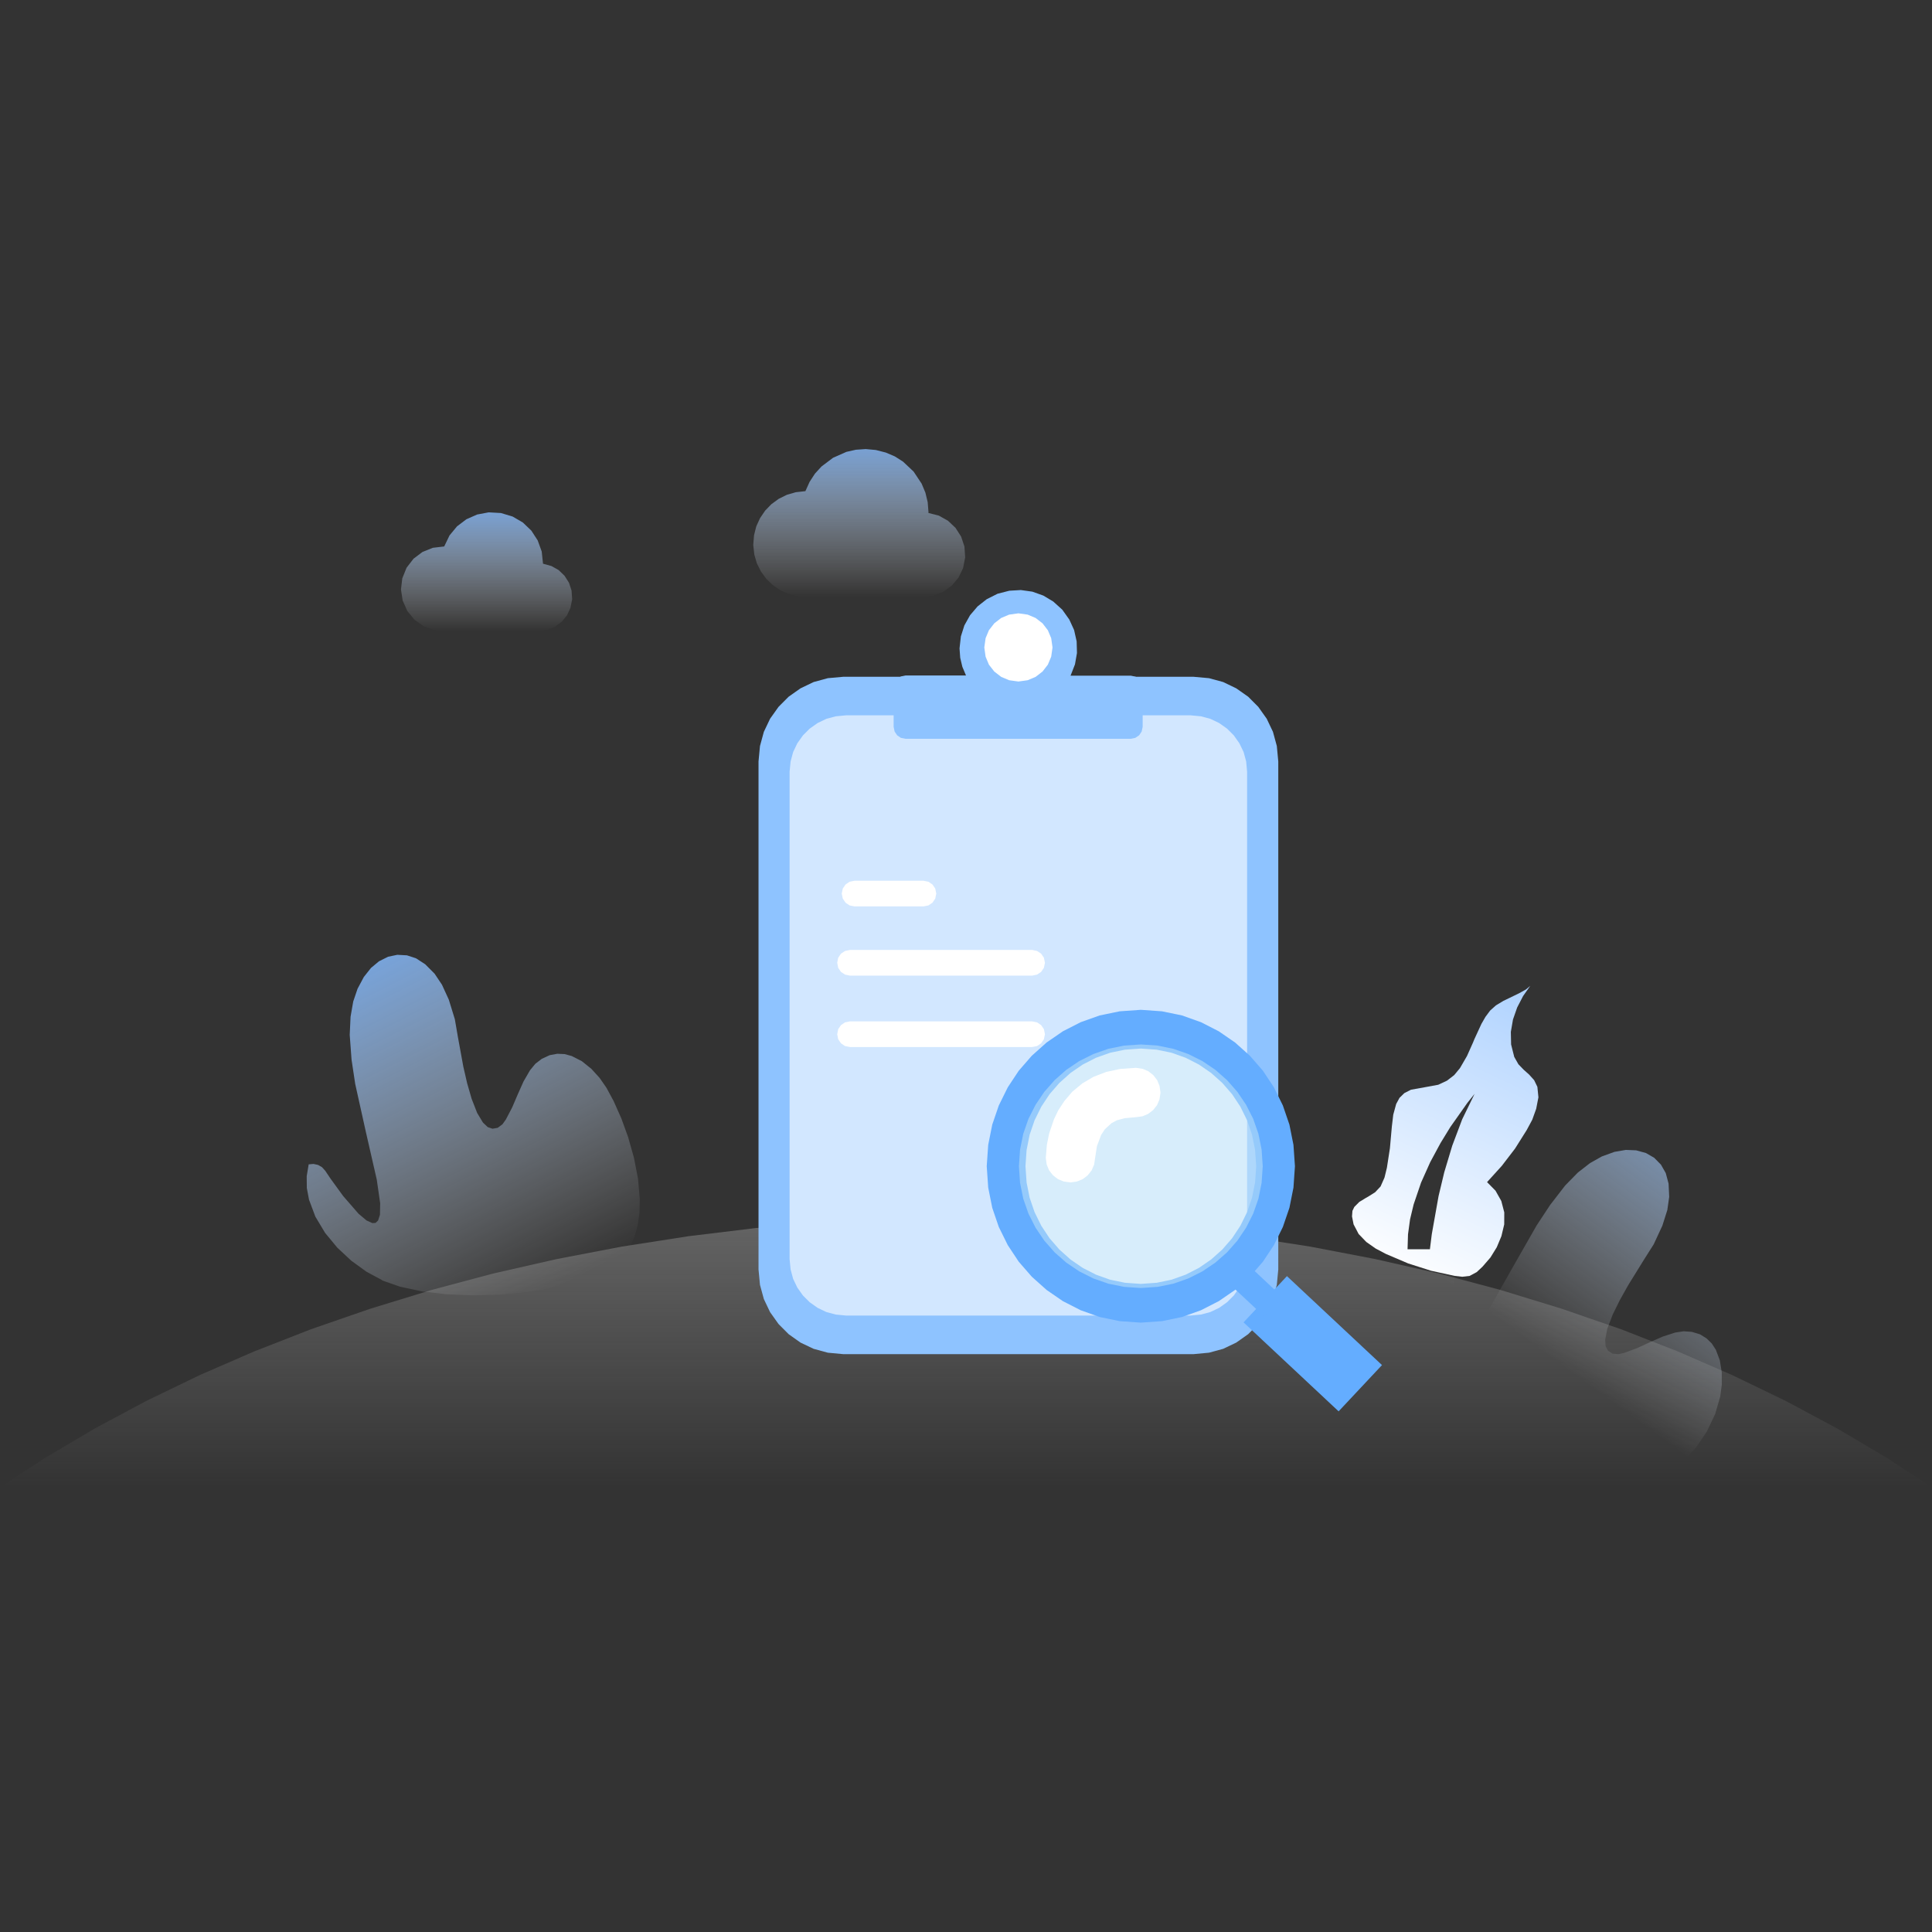
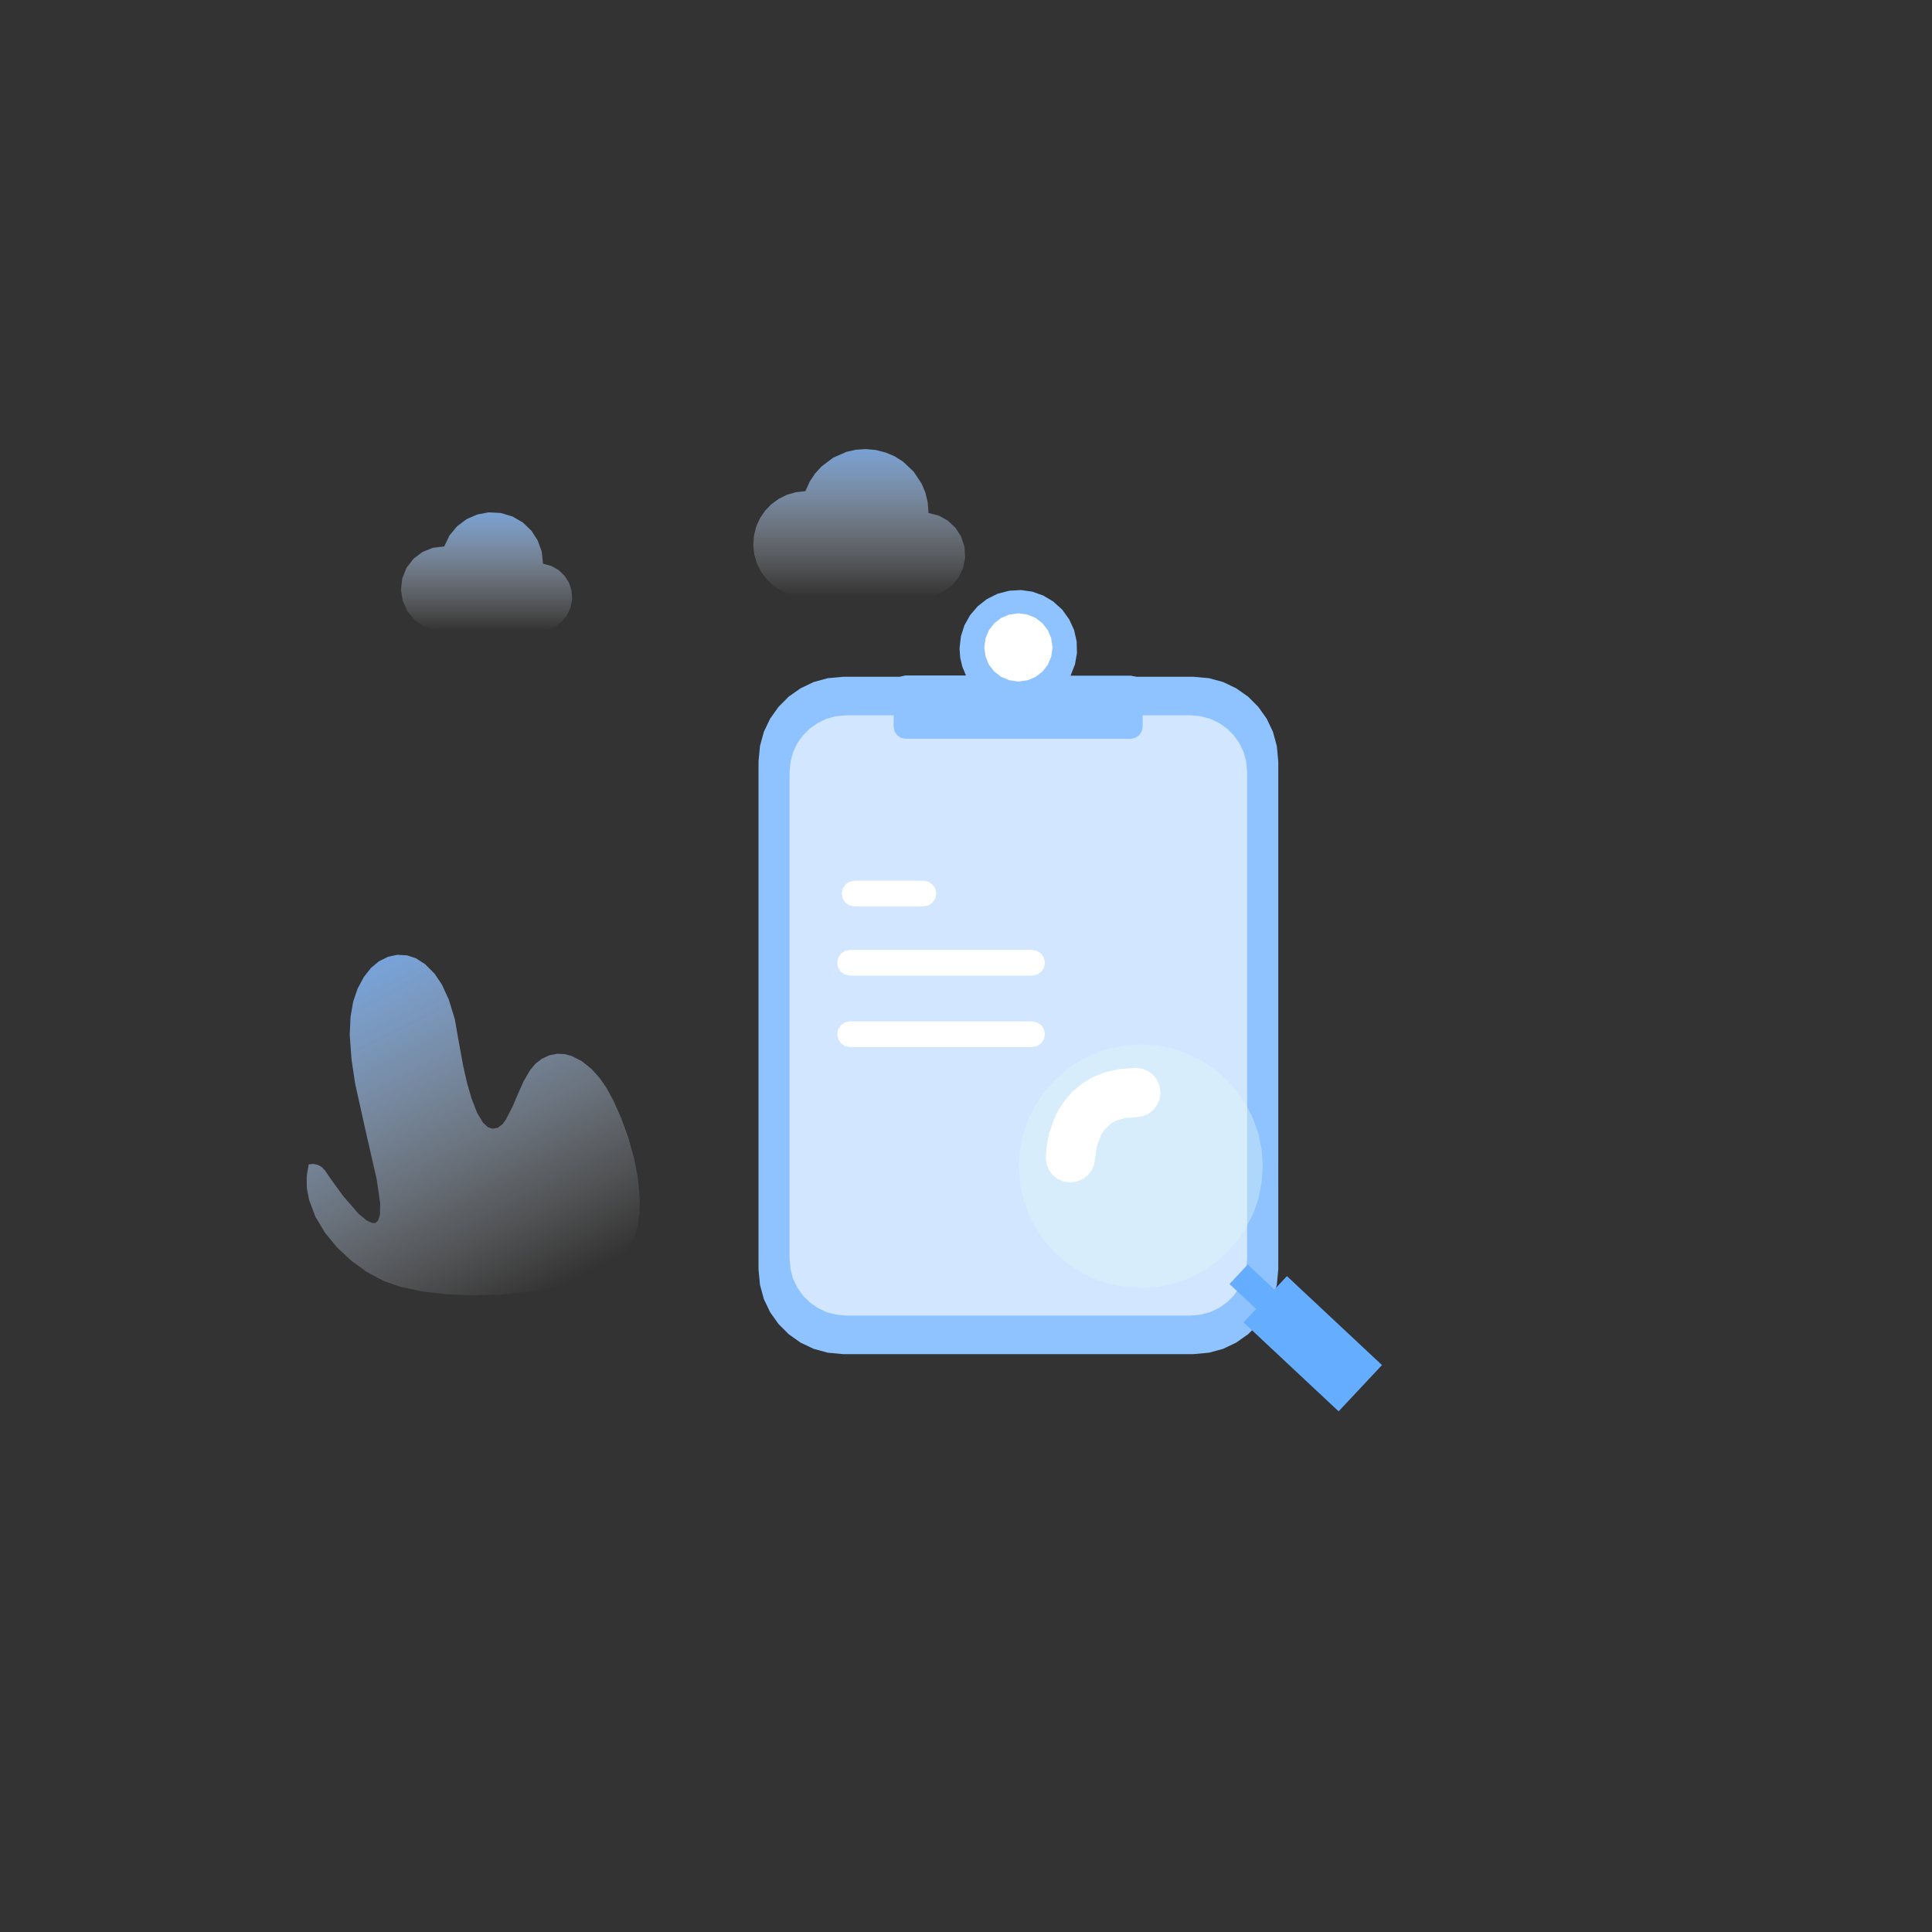
<svg xmlns="http://www.w3.org/2000/svg" width="200" height="200" viewBox="0 0 200 200" fill="none">
  <rect x="0" y="0" width="200" height="200" fill="#333333" stroke="none" />
  <g clip-path="url(#clip0_452_2805)">
    <mask id="mask0_452_2805" style="mask-type:luminance" maskUnits="userSpaceOnUse" x="0" y="0" width="200" height="200">
      <path d="M195.676 0H4.324C1.936 0 0 1.936 0 4.324V195.676C0 198.064 1.936 200 4.324 200H195.676C198.064 200 200 198.064 200 195.676V4.324C200 1.936 198.064 0 195.676 0Z" fill="white" />
    </mask>
    <g mask="url(#mask0_452_2805)">
-       <path d="M147.463 143.772L146.858 142.079L146.448 140.165L146.281 138.186L146.373 136.202L146.594 134.897L146.955 133.678L147.447 132.53L148.1 131.478L148.909 130.572L149.892 129.791L150.291 130.098L150.567 130.497L150.707 130.961L150.702 131.462L150.556 132.422L150.318 134.633L150.264 137.075L150.41 138.137L150.675 138.747L150.939 138.957L151.295 138.946L151.841 138.633L152.656 137.76L154.032 135.722L156.547 131.279L159.068 126.863L160.461 124.749L162.026 122.722L163.343 121.379L164.606 120.398L165.826 119.713L167.133 119.239L168.304 119.039L169.373 119.082L170.393 119.363L171.24 119.853L171.942 120.565L172.439 121.439L172.73 122.528L172.795 123.897L172.601 125.262L172.088 126.879L171.192 128.809L170.204 130.368L168.547 133.047L167.689 134.579L166.949 136.078L166.388 137.555L166.166 138.693L166.215 139.377L166.469 139.83L166.927 140.127L167.537 140.181L168.137 140.051L169.459 139.561L170.798 138.946L172.136 138.358L173.426 137.943L174.29 137.814L175.138 137.873L175.99 138.132L176.665 138.552L177.199 139.075L177.621 139.722L178.036 140.822L178.236 142.063L178.241 143.335L178.079 144.564L177.556 146.371L176.692 148.193L175.542 149.886L174.107 151.401L173.016 152.269L171.829 152.981L170.533 153.542L169.173 153.908L167.726 154.054L166.166 153.979L163.694 153.536L160.898 152.814L158.102 151.865L155.354 150.679L153.579 149.746L151.981 148.738L150.54 147.654L149.239 146.425L148.229 145.147L147.479 143.82L147.463 143.772Z" fill="url(#paint0_linear_452_2805)" />
      <path d="M39.544 132.514L37.958 131.662L36.37 130.513L34.919 129.16L33.655 127.629L32.646 125.946L31.988 124.189L31.761 122.976L31.75 121.762L31.955 120.533L32.452 120.49L32.921 120.592L33.337 120.83L33.672 121.202L34.211 122.005L35.518 123.806L37.121 125.65L37.941 126.34L38.546 126.615L38.88 126.593L39.14 126.345L39.334 125.752L39.355 124.555L39.005 122.124L37.871 117.163L36.77 112.203L36.392 109.69L36.203 107.129L36.29 105.252L36.565 103.678L37.013 102.357L37.666 101.133L38.406 100.2L39.226 99.516L40.171 99.041L41.126 98.842L42.125 98.895L43.075 99.208L44.019 99.823L44.986 100.793L45.752 101.936L46.459 103.479L47.085 105.511L47.398 107.328L47.965 110.429L48.359 112.138L48.823 113.745L49.395 115.211L49.995 116.209L50.491 116.678L50.982 116.845L51.517 116.753L52.013 116.387L52.37 115.885L53.023 114.634L53.6 113.286L54.194 111.955L54.869 110.79L55.425 110.116L56.094 109.604L56.904 109.232L57.687 109.086L58.437 109.118L59.182 109.318L60.229 109.852L61.211 110.639L62.07 111.583L62.777 112.602L63.522 113.982L64.326 115.788L65.028 117.729L65.627 119.854L66.048 122.027L66.231 124.151L66.199 125.564L66.01 126.858L65.675 128.055L65.157 129.165L64.445 130.114L63.516 130.923L62.42 131.57L61.114 132.169L59.57 132.702L57.152 133.317L54.464 133.759L51.706 134.018L48.937 134.094L46.211 133.98L43.733 133.695L41.407 133.198L39.593 132.562L39.544 132.514Z" fill="url(#paint1_linear_452_2805)" />
-       <path d="M158.41 102.055L157.67 103.112L157.06 104.287L156.623 105.538L156.402 106.822L156.429 108.121L156.753 109.41L157.184 110.17L157.724 110.731L158.302 111.248L158.815 111.82L159.149 112.51L159.257 113.594L159.025 114.785L158.62 115.912L158.043 116.985L156.834 118.905L155.462 120.695L153.94 122.372L154.815 123.261L155.414 124.324L155.722 125.504L155.716 126.75L155.425 127.968L154.944 129.117L154.291 130.174L153.471 131.123L152.866 131.689L152.137 132.082L151.371 132.169L150.604 132.082L148.148 131.549L145.768 130.788L143.458 129.802L142.405 129.246L141.439 128.567L140.645 127.742L140.122 126.744L139.96 125.925L140.003 125.348L140.197 124.944L140.71 124.426L141.401 124.005L141.649 123.865L142.357 123.418L142.918 122.819L143.323 121.903L143.571 120.889L143.884 118.862L144.084 116.619L144.23 115.389L144.532 114.284L144.877 113.648L145.379 113.157L146.065 112.807L147.479 112.553L148.888 112.294L149.795 111.868L150.534 111.297L151.133 110.574L151.862 109.318L152.488 107.916L152.629 107.571L153.357 105.991L153.778 105.258L154.264 104.606L154.858 104.077L155.635 103.608L157.26 102.821L157.978 102.422L158.41 102.055ZM152.65 113.233L151.905 114.165L150.14 116.667L149.12 118.333L148.051 120.317L147.107 122.426L146.34 124.679L145.968 126.227L145.757 127.774L145.709 129.322H148.024L148.219 127.758L148.92 123.817L149.509 121.353L150.335 118.603L151.366 115.869L152.65 113.233Z" fill="url(#paint2_linear_452_2805)" />
      <path d="M56.213 58.354L56.078 57.092L55.662 55.944L55.004 54.93L54.124 54.089L53.071 53.474L51.857 53.108L50.588 53.038L49.39 53.264L48.278 53.755L47.312 54.488L46.535 55.426L45.984 56.569L44.802 56.709L43.733 57.141L42.81 57.836L42.087 58.775L41.644 59.874L41.509 61.017L41.682 62.161L42.162 63.244L42.913 64.161L43.857 64.824L44.942 65.223L46.119 65.326H55.776L56.677 65.191L57.46 64.873L58.151 64.361L58.696 63.697L59.052 62.932L59.23 62.042L59.166 61.131L58.901 60.327L58.442 59.605L57.827 59.012L57.087 58.597L56.213 58.354Z" fill="url(#paint3_linear_452_2805)" />
      <path d="M96.119 53.07V53.038L96.033 51.981L95.795 50.994L95.407 50.067L94.575 48.816L93.48 47.786L92.632 47.247L91.698 46.848L90.667 46.584L89.615 46.487L88.6 46.557L87.618 46.778L86.241 47.387L85.043 48.288L84.363 49.032L83.812 49.878L83.375 50.843L82.376 50.956L81.459 51.221L80.617 51.636L79.856 52.191L79.213 52.854L78.684 53.631L78.29 54.488L78.058 55.405L77.977 56.408L78.085 57.405L78.35 58.316L78.77 59.157L79.326 59.918L79.99 60.559L80.768 61.093L81.626 61.481L82.544 61.719L83.548 61.794H95.542L96.664 61.654L97.668 61.249L98.537 60.613L99.228 59.788L99.698 58.812L99.914 57.702L99.838 56.575L99.493 55.545L98.915 54.645L98.132 53.906L97.188 53.377L96.087 53.097L96.119 53.07Z" fill="url(#paint4_linear_452_2805)" />
-       <path d="M200 153.979L195.234 150.862L190.203 147.886L184.897 145.044L179.305 142.343L173.664 139.89L167.797 137.598L161.686 135.485L155.333 133.538L148.964 131.84L142.405 130.346L135.653 129.052L128.695 127.968L121.748 127.127L114.655 126.518L107.411 126.151L100 126.017L92.589 126.151L85.345 126.518L78.247 127.127L71.305 127.968L64.347 129.052L57.595 130.346L51.036 131.84L44.667 133.538L38.314 135.485L32.203 137.598L26.336 139.89L20.69 142.343L15.103 145.044L9.797 147.886L4.766 150.862L0 153.979H200Z" fill="url(#paint5_linear_452_2805)" />
      <path d="M55.058 121.433H83.31L111.735 139.998L83.925 139.448L55.058 121.433Z" fill="url(#paint6_linear_452_2805)" />
      <path d="M87.299 70.06H123.551L125.154 70.205L126.622 70.604L127.977 71.257L129.213 72.125L130.255 73.171L131.129 74.4L131.777 75.759L132.176 77.226L132.327 78.827V131.414L132.176 133.01L131.777 134.476L131.129 135.835L130.255 137.064L129.213 138.11L127.977 138.984L126.622 139.631L125.154 140.03L123.551 140.181H87.299L85.696 140.03L84.228 139.631L82.867 138.984L81.636 138.11L80.595 137.064L79.72 135.835L79.073 134.476L78.673 133.01L78.522 131.414V78.827L78.673 77.226L79.073 75.759L79.72 74.4L80.595 73.171L81.636 72.125L82.867 71.257L84.228 70.604L85.696 70.205L87.299 70.06Z" fill="#8EC3FF" />
      <path d="M87.585 74.05H123.254L124.323 74.152L125.3 74.416L126.206 74.848L127.027 75.43L127.723 76.126L128.301 76.945L128.738 77.851L129.003 78.827L129.1 79.889V130.346L129.003 131.408L128.738 132.39L128.301 133.29L127.723 134.11L127.027 134.805L126.206 135.388L125.3 135.819L124.323 136.083L123.254 136.186H87.585L86.522 136.083L85.539 135.819L84.638 135.388L83.817 134.805L83.121 134.11L82.538 133.29L82.106 132.39L81.842 131.408L81.739 130.346V79.889L81.842 78.827L82.106 77.851L82.538 76.945L83.121 76.126L83.817 75.43L84.638 74.848L85.539 74.416L86.522 74.152L87.585 74.05Z" fill="white" fill-opacity="0.6" />
      <path d="M117.068 69.947H110.823L111.281 68.776L111.487 67.601L111.454 66.393L111.19 65.218L110.693 64.134L109.964 63.11L109.031 62.269L108.005 61.654L106.871 61.249L105.678 61.082L104.486 61.152L103.266 61.465L102.143 62.031L101.204 62.77L100.421 63.687L99.833 64.738L99.471 65.876L99.331 67.121L99.401 68.092L99.622 69.025L100 69.925H93.749L93.263 70.027L92.87 70.292L92.61 70.685L92.508 71.17V75.241L92.61 75.727L92.875 76.12L93.263 76.384L93.749 76.481H117.041L117.527 76.384L117.921 76.12L118.185 75.727L118.288 75.241V71.187L118.191 70.707L117.932 70.319L117.548 70.049L117.068 69.947Z" fill="#8EC3FF" />
      <path d="M95.573 93.832H88.47L87.946 93.73L87.531 93.444L87.245 93.024L87.137 92.506L87.245 91.983L87.531 91.562L87.946 91.277L88.47 91.174H95.59L96.108 91.277L96.529 91.562L96.815 91.983L96.923 92.506L96.815 93.024L96.529 93.444L96.108 93.73L95.59 93.832H95.573Z" fill="white" />
      <path d="M106.839 100.998H87.995L87.477 100.89L87.056 100.61L86.77 100.19L86.668 99.666L86.77 99.144L87.056 98.723L87.477 98.443L87.995 98.335H106.839L107.357 98.443L107.778 98.723L108.064 99.144L108.172 99.666L108.064 100.19L107.778 100.61L107.357 100.89L106.839 100.998Z" fill="white" />
      <path d="M106.839 108.39H87.995L87.477 108.288L87.056 108.002L86.77 107.582L86.668 107.064L86.77 106.541L87.056 106.12L87.477 105.835L87.995 105.732H106.839L107.357 105.835L107.778 106.12L108.064 106.541L108.172 107.064L108.064 107.582L107.778 108.002L107.357 108.288L106.839 108.39Z" fill="white" />
      <path d="M108.955 67.024L108.82 67.978L108.474 68.803L107.924 69.515L107.206 70.07L106.386 70.416L105.425 70.55L104.464 70.416L103.643 70.07L102.926 69.515L102.37 68.803L102.029 67.978L101.895 67.024L102.029 66.064L102.37 65.245L102.926 64.528L103.643 63.972L104.464 63.627L105.425 63.492L106.386 63.627L107.206 63.972L107.924 64.528L108.474 65.245L108.82 66.064L108.955 67.024Z" fill="url(#paint7_linear_452_2805)" />
-       <path fill-rule="evenodd" clip-rule="evenodd" d="M132.047 120.727L131.912 122.679L131.545 124.512L130.951 126.248L130.136 127.898L129.143 129.397L127.961 130.756L126.617 131.958L125.143 132.972L123.529 133.797L121.818 134.406L120.015 134.778L118.099 134.913L116.183 134.778L114.38 134.406L112.669 133.797L111.055 132.972L109.581 131.958L108.237 130.756L107.055 129.397L106.062 127.898L105.247 126.248L104.653 124.512L104.286 122.679L104.151 120.727L104.286 118.781L104.653 116.942L105.247 115.206L106.062 113.556L107.055 112.057L108.237 110.698L109.581 109.496L111.055 108.482L112.669 107.657L114.38 107.048L116.183 106.676L118.099 106.541L120.015 106.676L121.818 107.048L123.529 107.657L125.143 108.482L126.617 109.496L127.961 110.698L129.143 112.057L130.136 113.556L130.951 115.206L131.545 116.942L131.912 118.781L132.047 120.727Z" stroke="#64ADFF" stroke-width="4" />
      <path d="M130.719 120.727L130.6 122.458L130.271 124.092L129.731 125.634L128.991 127.1L128.09 128.432L127.021 129.645L125.812 130.707L124.479 131.608L123.011 132.346L121.467 132.886L119.831 133.215L118.099 133.333L116.366 133.215L114.73 132.886L113.187 132.346L111.718 131.608L110.385 130.707L109.176 129.645L108.107 128.432L107.206 127.1L106.466 125.634L105.927 124.092L105.597 122.458L105.479 120.727L105.597 118.996L105.927 117.368L106.466 115.82L107.206 114.359L108.107 113.027L109.176 111.814L110.385 110.747L111.718 109.846L113.187 109.113L114.73 108.574L116.366 108.239L118.099 108.121L119.831 108.239L121.467 108.574L123.011 109.113L124.479 109.846L125.812 110.747L127.021 111.814L128.09 113.027L128.991 114.359L129.731 115.82L130.271 117.368L130.6 118.996L130.719 120.727Z" fill="url(#paint8_linear_452_2805)" fill-opacity="0.4" />
      <path d="M110.801 122.404L110.11 122.307L109.522 122.064L109.004 121.665L108.604 121.153L108.356 120.56L108.259 119.875L108.372 118.506L108.604 117.352L109.095 115.896L109.554 114.936L110.18 113.982L111.001 113.017L112.048 112.149L113.214 111.464L114.509 110.968L115.961 110.655L117.592 110.542L118.288 110.644L118.882 110.898L119.394 111.302L119.794 111.825L120.037 112.424L120.134 113.114L120.031 113.809L119.778 114.402L119.373 114.915L118.849 115.314L118.256 115.562L117.559 115.653L116.426 115.756L115.621 115.971L115.06 116.273L114.38 116.893L113.991 117.486L113.554 118.646L113.365 119.875L113.263 120.56L113.009 121.153L112.604 121.665L112.086 122.064L111.492 122.307L110.801 122.404Z" fill="white" />
      <path d="M128.732 136.892L133.223 132.104L143.064 141.313L138.573 146.101L128.732 136.892Z" fill="#64ADFF" />
      <path d="M127.275 132.918L129.164 130.907L132.813 134.325L130.929 136.336L127.275 132.918Z" fill="#64ADFF" />
    </g>
  </g>
  <defs>
    <linearGradient id="paint0_linear_452_2805" x1="183.327" y1="107.233" x2="159.515" y2="139.747" gradientUnits="userSpaceOnUse">
      <stop stop-color="#6CADFF" />
      <stop offset="1" stop-color="white" stop-opacity="0" />
    </linearGradient>
    <linearGradient id="paint1_linear_452_2805" x1="35.372" y1="91.591" x2="56.801" y2="133.716" gradientUnits="userSpaceOnUse">
      <stop stop-color="#6CADFF" />
      <stop offset="1" stop-color="white" stop-opacity="0" />
    </linearGradient>
    <linearGradient id="paint2_linear_452_2805" x1="159.294" y1="72.61" x2="133.554" y2="127.023" gradientUnits="userSpaceOnUse">
      <stop stop-color="#6CADFF" />
      <stop offset="1" stop-color="white" />
    </linearGradient>
    <linearGradient id="paint3_linear_452_2805" x1="50.37" y1="49.609" x2="50.37" y2="65.326" gradientUnits="userSpaceOnUse">
      <stop stop-color="#6CADFF" />
      <stop offset="1" stop-color="white" stop-opacity="0" />
    </linearGradient>
    <linearGradient id="paint4_linear_452_2805" x1="88.945" y1="42.216" x2="88.945" y2="61.794" gradientUnits="userSpaceOnUse">
      <stop stop-color="#6CADFF" />
      <stop offset="1" stop-color="white" stop-opacity="0" />
    </linearGradient>
    <linearGradient id="paint5_linear_452_2805" x1="100" y1="64.176" x2="100" y2="153.979" gradientUnits="userSpaceOnUse">
      <stop stop-color="#D2D2D2" />
      <stop offset="1" stop-color="#D2D2D2" stop-opacity="0" />
    </linearGradient>
    <linearGradient id="paint6_linear_452_2805" x1="2030.08" y1="957.346" x2="2909.9" y2="1895.99" gradientUnits="userSpaceOnUse">
      <stop stop-color="#EBEBEB" stop-opacity="0" />
      <stop offset="1" stop-color="#A0A0A0" />
    </linearGradient>
    <linearGradient id="paint7_linear_452_2805" x1="101.895" y1="416.39" x2="807.929" y2="416.39" gradientUnits="userSpaceOnUse">
      <stop stop-color="white" />
      <stop offset="1" stop-color="white" />
    </linearGradient>
    <linearGradient id="paint8_linear_452_2805" x1="105.479" y1="1368.74" x2="2628.83" y2="1368.74" gradientUnits="userSpaceOnUse">
      <stop stop-color="#DFF6F4" />
      <stop offset="1" stop-color="#C1DEFF" />
    </linearGradient>
    <clipPath id="clip0_452_2805">
      <rect width="200" height="200" fill="white" />
    </clipPath>
  </defs>
</svg>